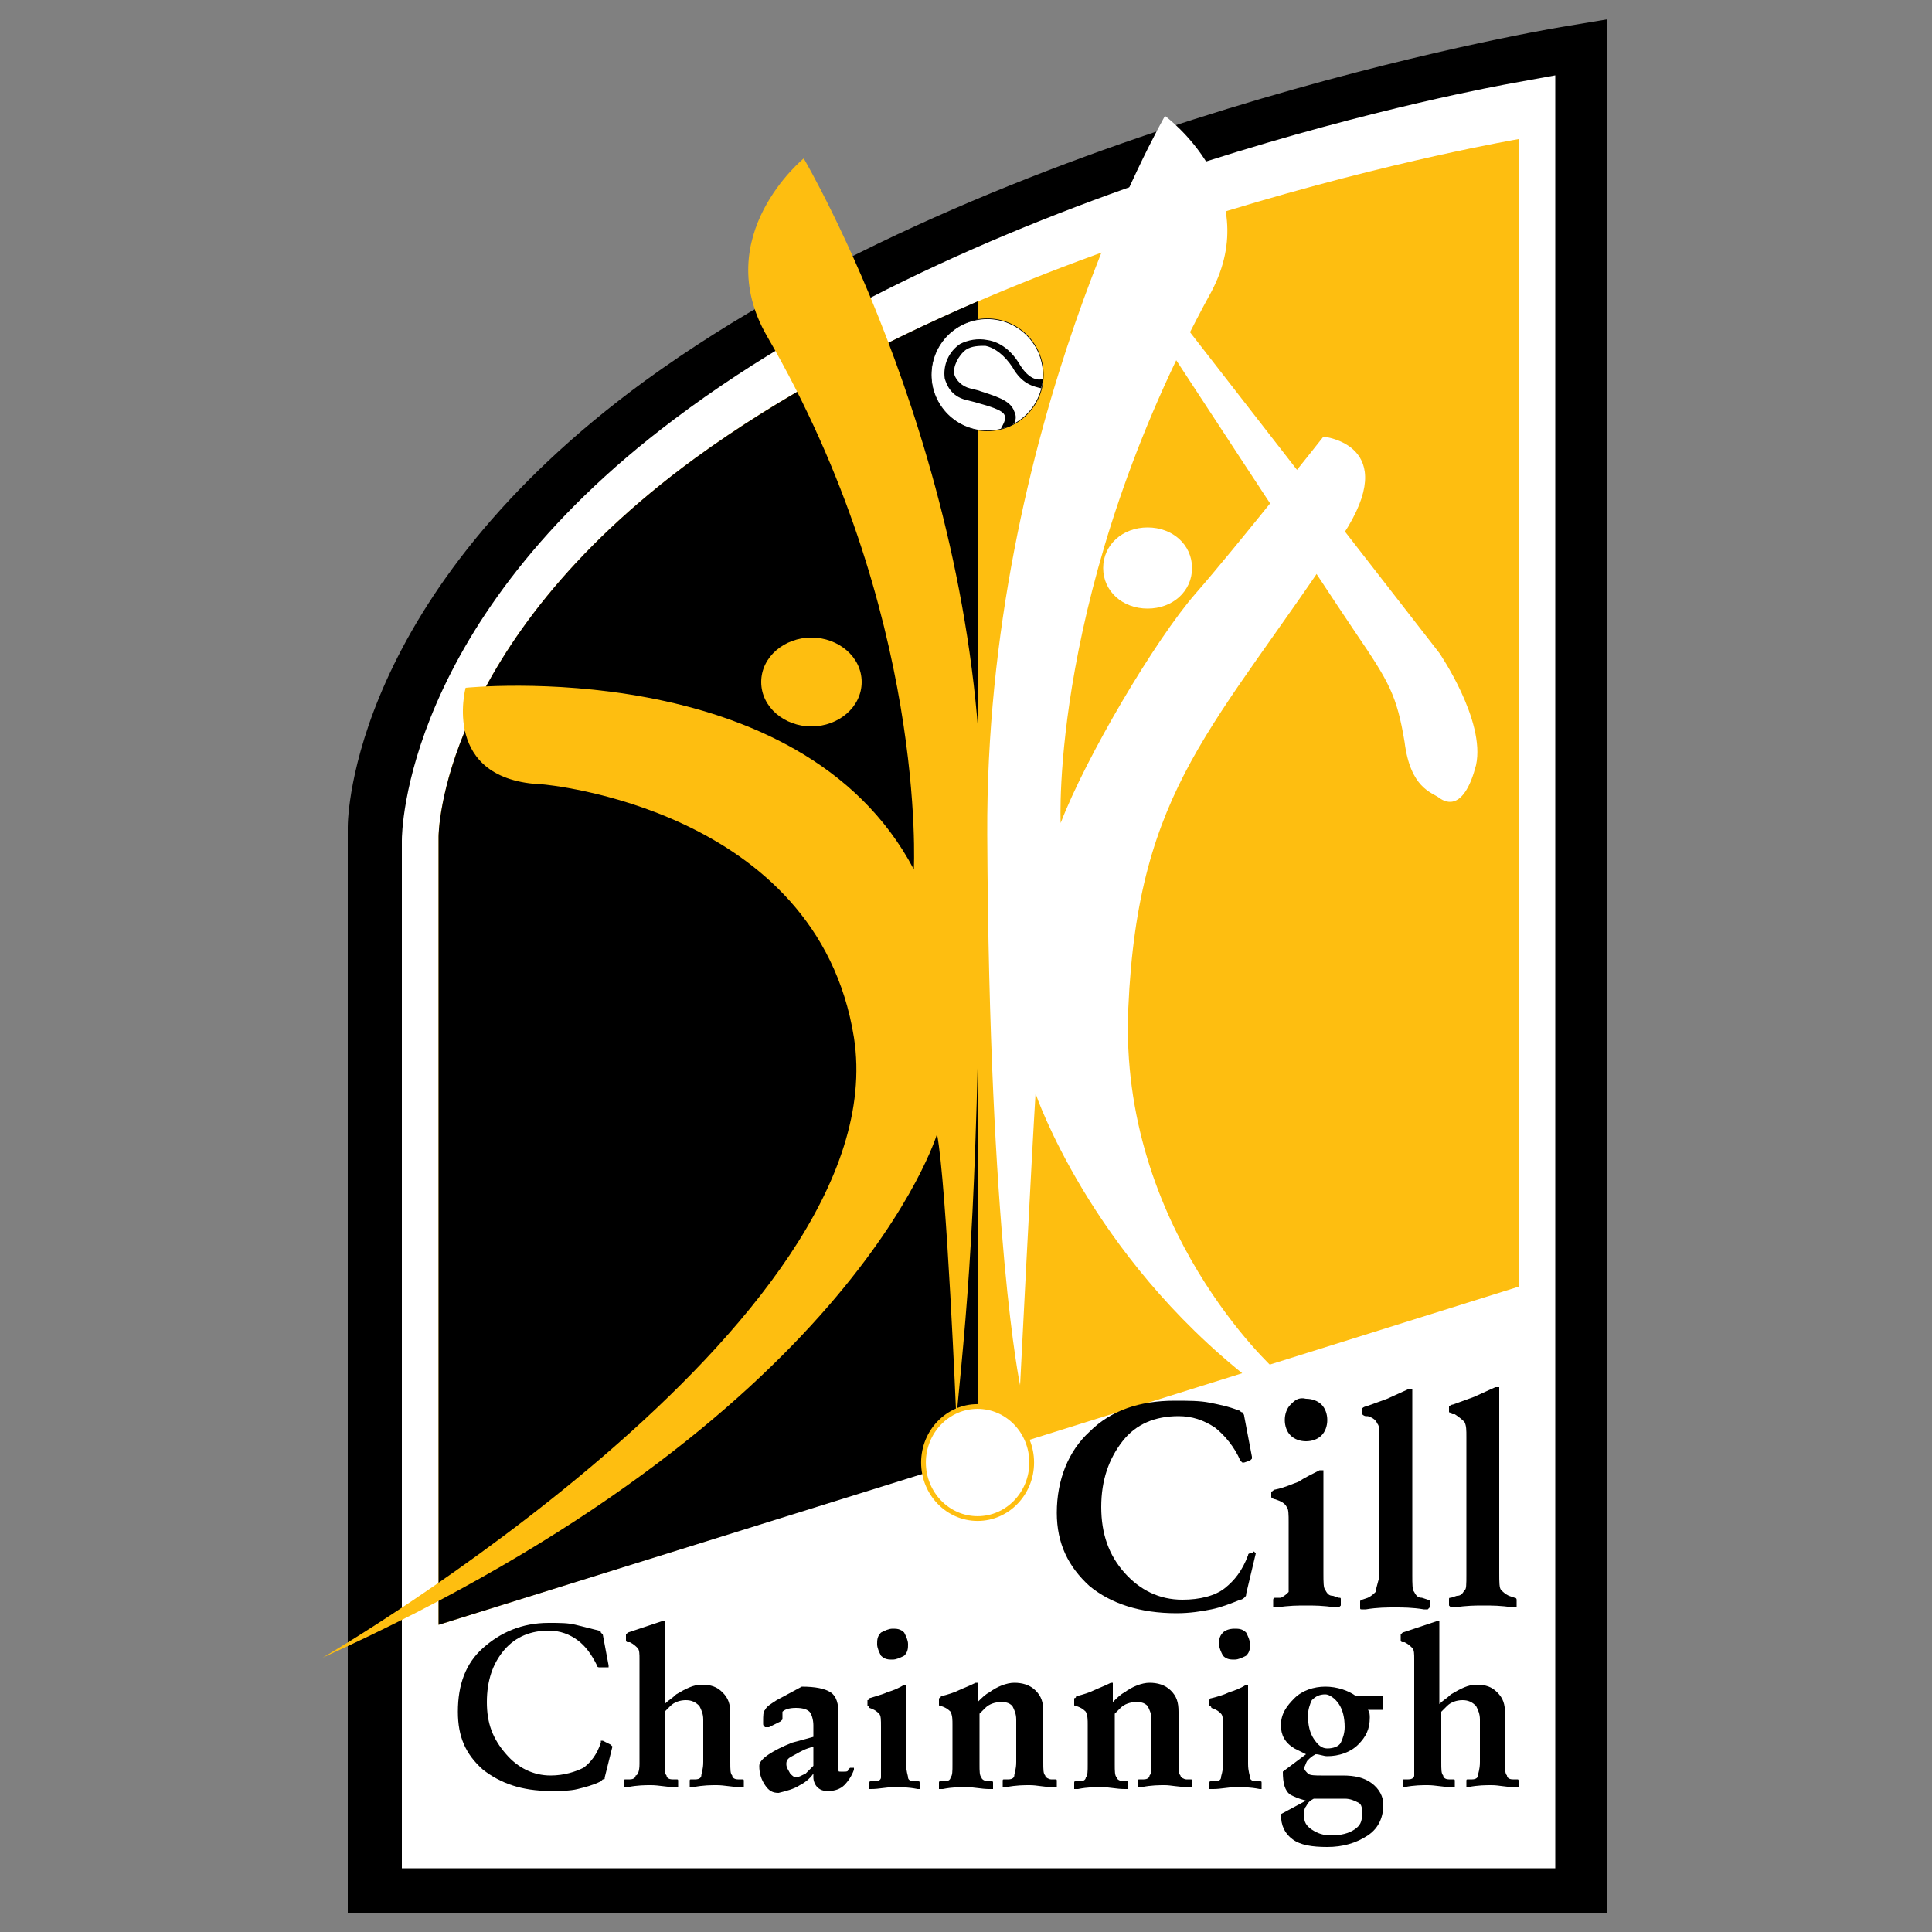
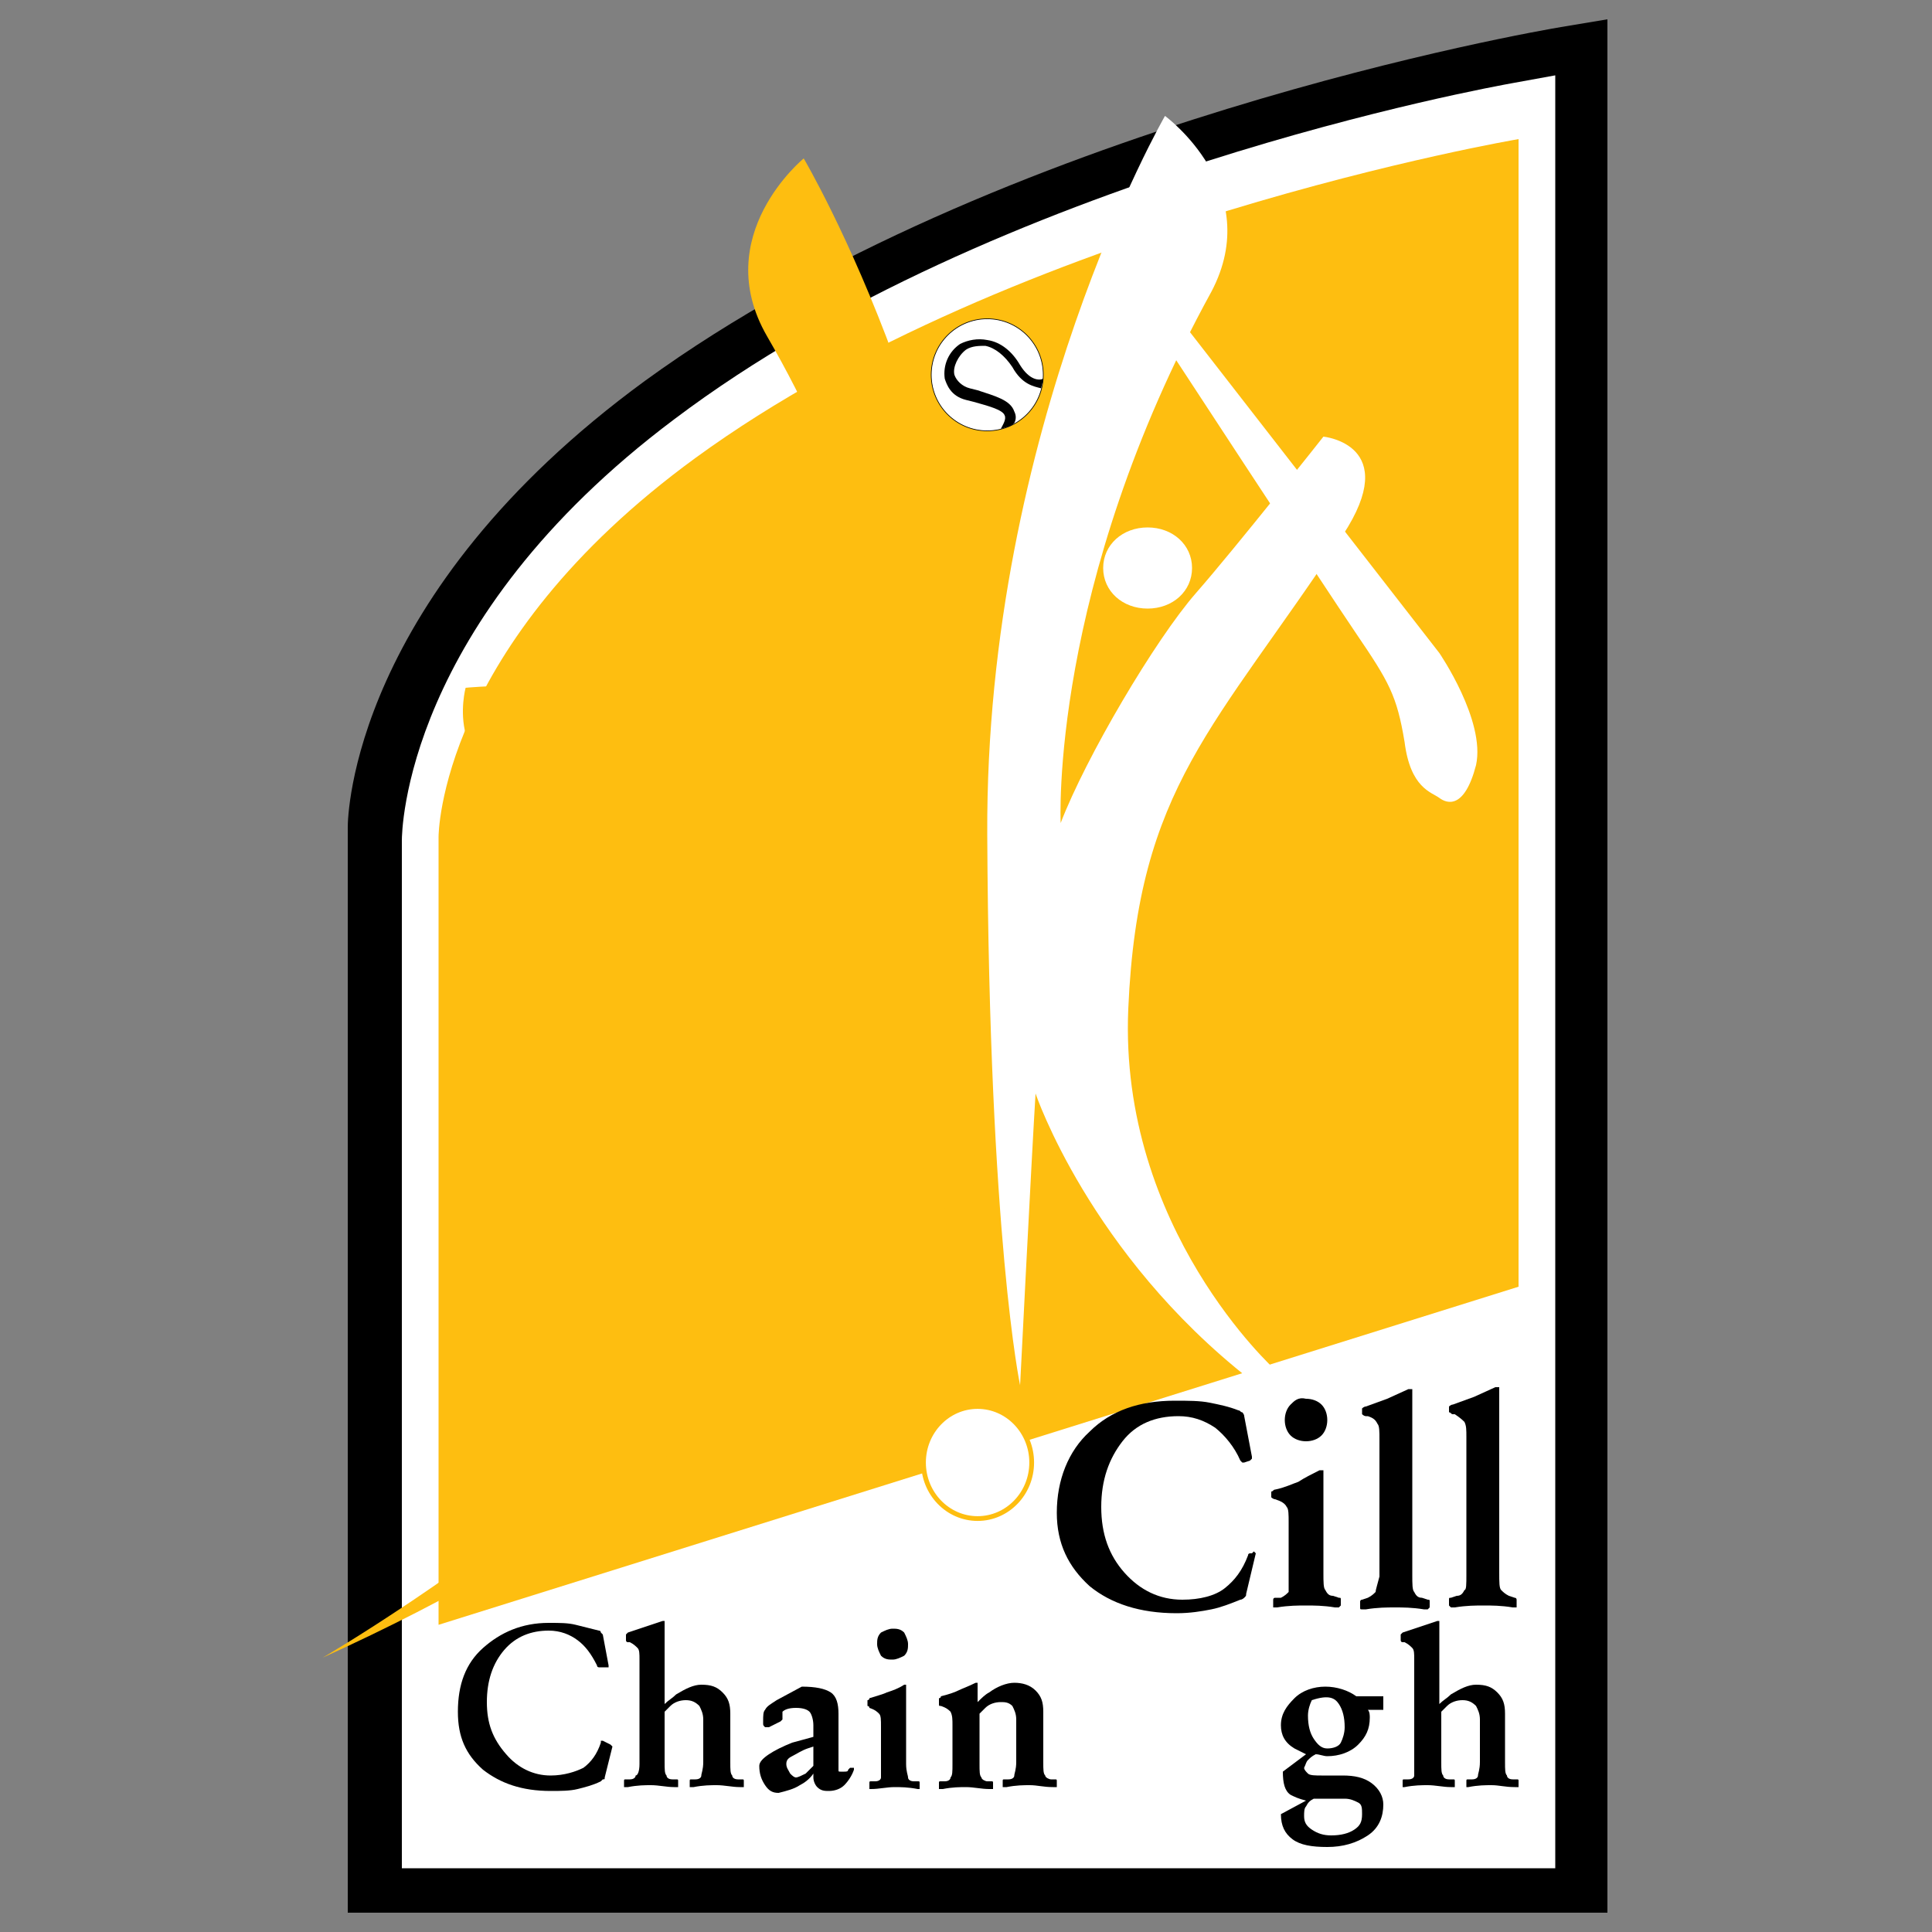
<svg xmlns="http://www.w3.org/2000/svg" version="1.1" id="Layer_1" x="0px" y="0px" viewBox="0 0 100 100" style="enable-background:new 0 0 100 100;" xml:space="preserve">
  <rect x="0" y="0" width="100" height="100" fill="#808080" stroke="none" />
  <style type="text/css">
	.st0{fill:#FFFFFF;}
	.st1{fill:#FEBE10;}
	.st2{fill:#FFFFFF;stroke:#FEBE10;stroke-width:0.246;}
	.st3{fill:#FFFFFF;stroke:#000000;stroke-width:3.550802e-02;}
</style>
  <g>
    <path d="M83.2,99V1l-2.4,0.4c-1.2,0.2-29.1,5-47.4,18.3C18.2,30.8,18,42.3,18,42.8V99H83.2z" />
    <path class="st0" d="M80.5,96.7V3.9l-2.2,0.4c-1.1,0.2-26.7,4.8-43.4,17.4c-14,10.5-14.1,21.4-14.1,21.8v53.2H80.5z" />
    <path class="st1" d="M78.6,66.6V7.2c0,0-26,4.4-42.6,16.5c-13.3,9.7-13.3,19.6-13.3,19.6v40.8L78.6,66.6z" />
-     <path d="M50.6,15.6c-5.1,2.2-10.2,4.9-14.6,8.1c-13.3,9.7-13.3,19.6-13.3,19.6v40.8l27.9-8.7V15.6z" />
    <path class="st1" d="M39.7,17.4c8.3,14.3,7.6,27.6,7.6,27.6c-5.9-11.2-23.2-9.4-23.2-9.4s-1.3,4.8,4,5c0,0,14.2,1.2,16.1,13.1   c2.3,14.8-27.5,32.1-27.5,32.1c27.4-12.4,31.8-27.1,31.8-27.1c0.5,2.6,1,14.7,1,14.7c0.7-7.2,1.1-11.3,1.3-30.2   c0.3-18.9-9.2-35-9.2-35S36.7,12.2,39.7,17.4z" />
    <path class="st1" d="M44.6,35.3c0,1.3-1.2,2.3-2.6,2.3c-1.4,0-2.6-1-2.6-2.3c0-1.3,1.2-2.3,2.6-2.3C43.4,33,44.6,34,44.6,35.3z" />
    <path class="st0" d="M62.7,15.1c-8.4,15.3-7.8,27.5-7.8,27.5c1.3-3.4,4.9-9.5,7-11.9c2.1-2.4,6.6-8.1,6.6-8.1s4.1,0.4,1,5.1   c-6.6,10-10.6,13-11.1,24.5C57.9,63.6,66,70.9,66,70.9l-1.3,0.5c-8.3-6.5-11.1-14.8-11.1-14.8c-0.2,3.2-0.8,15.1-0.8,15.1   s-1.6-7.5-1.7-28.5C51,22.1,60.3,6,60.3,6S65.5,9.8,62.7,15.1z" />
    <path class="st0" d="M60.9,16.3l13.6,17.5c0,0,2.4,3.5,1.9,5.8c-0.6,2.3-1.5,2-1.9,1.7c-0.4-0.3-1.5-0.5-1.8-2.9   c-0.4-2.4-0.8-3.1-2.5-5.6C68.5,30.3,60,17.3,60,17.3L60.9,16.3z" />
    <path class="st0" d="M61.7,29.4c0,1.2-1,2.1-2.3,2.1c-1.3,0-2.3-0.9-2.3-2.1c0-1.2,1-2.1,2.3-2.1C60.7,27.3,61.7,28.2,61.7,29.4z" />
    <ellipse class="st2" cx="50.6" cy="75.7" rx="2.8" ry="2.9" />
    <g>
      <g>
        <path d="M64.9,80.3C64.9,80.3,64.9,80.3,64.9,80.3c0.1,0.1,0.1,0.1,0.1,0.1l-0.5,2.1c0,0.1,0,0.1-0.1,0.2c0,0-0.1,0.1-0.2,0.1     c-0.5,0.2-1,0.4-1.5,0.5c-0.5,0.1-1.1,0.2-1.8,0.2c-1.9,0-3.4-0.5-4.5-1.4c-1.1-1-1.7-2.2-1.7-3.8c0-1.7,0.6-3.2,1.7-4.2     c1.1-1.1,2.6-1.6,4.4-1.6c0.7,0,1.3,0,1.8,0.1c0.5,0.1,1,0.2,1.5,0.4c0.1,0,0.1,0.1,0.2,0.1c0,0,0.1,0.1,0.1,0.2l0.4,2.1     c0,0,0,0.1,0,0.1c0,0-0.1,0.1-0.1,0.1l-0.3,0.1c0,0-0.1,0-0.1,0c0,0-0.1-0.1-0.1-0.1c-0.3-0.7-0.8-1.3-1.3-1.7     c-0.6-0.4-1.2-0.6-1.9-0.6c-1.2,0-2.2,0.4-2.9,1.3c-0.7,0.9-1.1,2-1.1,3.4c0,1.4,0.4,2.5,1.2,3.4c0.8,0.9,1.8,1.4,3,1.4     c0.9,0,1.7-0.2,2.2-0.6c0.5-0.4,0.9-0.9,1.2-1.7c0-0.1,0.1-0.1,0.1-0.1c0,0,0.1,0,0.1,0L64.9,80.3z" />
        <path d="M66.7,82.4c-0.1,0.1-0.2,0.2-0.4,0.3L66,82.7c-0.1,0-0.1,0.1-0.1,0.1v0.3c0,0.1,0,0.1,0,0.1c0,0,0.1,0,0.2,0     c0.6-0.1,1.1-0.1,1.5-0.1c0.4,0,0.9,0,1.5,0.1c0.1,0,0.2,0,0.2,0c0,0,0.1-0.1,0.1-0.1v-0.3c0-0.1,0-0.1-0.1-0.1l-0.3-0.1     c-0.2,0-0.3-0.1-0.4-0.3c-0.1-0.1-0.1-0.4-0.1-0.9v-5.2c0-0.1,0-0.1,0-0.1c0,0-0.1,0-0.2,0c-0.4,0.2-0.8,0.4-1.1,0.6     c-0.3,0.1-0.7,0.3-1.2,0.4c-0.1,0-0.1,0.1-0.2,0.1c0,0,0,0.1,0,0.1v0.1c0,0.1,0,0.1,0,0.1c0,0,0.1,0.1,0.2,0.1     c0.3,0.1,0.5,0.2,0.6,0.4c0.1,0.1,0.1,0.4,0.1,0.8v2.6C66.7,82,66.7,82.3,66.7,82.4z M66.8,72.7c-0.2,0.2-0.3,0.5-0.3,0.8     c0,0.3,0.1,0.6,0.3,0.8c0.2,0.2,0.5,0.3,0.8,0.3c0.3,0,0.6-0.1,0.8-0.3c0.2-0.2,0.3-0.5,0.3-0.8c0-0.3-0.1-0.6-0.3-0.8     c-0.2-0.2-0.5-0.3-0.8-0.3C67.2,72.3,67,72.5,66.8,72.7z" />
        <path d="M71.2,82.4c-0.1,0.1-0.2,0.2-0.4,0.3l-0.3,0.1c-0.1,0-0.1,0.1-0.1,0.1v0.3c0,0.1,0,0.1,0.1,0.1c0,0,0.1,0,0.2,0     c0.6-0.1,1.1-0.1,1.5-0.1c0.4,0,0.9,0,1.5,0.1c0.1,0,0.2,0,0.2,0c0,0,0.1-0.1,0.1-0.1v-0.3c0-0.1,0-0.1-0.1-0.1l-0.3-0.1     c-0.2,0-0.3-0.1-0.4-0.3c-0.1-0.1-0.1-0.4-0.1-0.9V72c0-0.1,0-0.1,0-0.1c0,0-0.1,0-0.2,0l-1.1,0.5l-1.1,0.4     c-0.1,0-0.2,0.1-0.2,0.1c0,0,0,0.1,0,0.1v0.1c0,0,0,0.1,0,0.1c0,0,0.1,0.1,0.2,0.1l0.1,0c0.3,0.1,0.4,0.2,0.5,0.4     c0.1,0.1,0.1,0.4,0.1,0.8v7.1C71.3,82,71.2,82.3,71.2,82.4z" />
        <path d="M75.9,81.5v-7.1c0-0.4,0-0.6-0.1-0.8c-0.1-0.1-0.2-0.2-0.5-0.4l-0.1,0c-0.1,0-0.1-0.1-0.2-0.1c0,0,0-0.1,0-0.1v-0.1     c0,0,0-0.1,0-0.1c0,0,0.1-0.1,0.2-0.1l1.1-0.4l1.1-0.5c0.1,0,0.1,0,0.2,0c0,0,0,0.1,0,0.1v9.5c0,0.5,0,0.8,0.1,0.9     c0.1,0.1,0.2,0.2,0.4,0.3l0.3,0.1c0.1,0,0.1,0.1,0.1,0.1v0.3c0,0.1,0,0.1,0,0.1c0,0-0.1,0-0.2,0c-0.6-0.1-1.1-0.1-1.5-0.1     c-0.4,0-0.9,0-1.5,0.1c-0.1,0-0.2,0-0.2,0c0,0-0.1-0.1-0.1-0.1v-0.3c0-0.1,0-0.1,0.1-0.1l0.3-0.1c0.2,0,0.3-0.1,0.4-0.3     C75.9,82.3,75.9,82,75.9,81.5z" />
      </g>
      <g>
        <path d="M31.6,90.3C31.6,90.3,31.6,90.3,31.6,90.3c0.1,0.1,0.1,0.1,0.1,0.1L31.3,92c0,0.1,0,0.1-0.1,0.1c0,0-0.1,0.1-0.1,0.1     c-0.4,0.2-0.8,0.3-1.2,0.4c-0.4,0.1-0.9,0.1-1.4,0.1c-1.5,0-2.6-0.4-3.5-1.1c-0.9-0.8-1.3-1.7-1.3-3c0-1.4,0.4-2.5,1.3-3.3     c0.9-0.8,2-1.3,3.4-1.3c0.6,0,1,0,1.4,0.1c0.4,0.1,0.8,0.2,1.2,0.3c0.1,0,0.1,0.1,0.1,0.1c0,0,0.1,0.1,0.1,0.1l0.3,1.6     c0,0,0,0.1,0,0.1c0,0,0,0-0.1,0l-0.3,0c0,0-0.1,0-0.1,0c0,0-0.1,0-0.1-0.1c-0.3-0.6-0.6-1-1-1.3c-0.4-0.3-0.9-0.5-1.5-0.5     c-0.9,0-1.7,0.3-2.3,1c-0.6,0.7-0.9,1.6-0.9,2.7c0,1.1,0.3,1.9,1,2.7c0.6,0.7,1.4,1.1,2.3,1.1c0.7,0,1.3-0.2,1.7-0.4     c0.4-0.3,0.7-0.7,0.9-1.3c0-0.1,0-0.1,0-0.1c0,0,0,0,0.1,0L31.6,90.3z" />
        <path d="M33.1,91.3v-5.4c0-0.3,0-0.5-0.1-0.6c-0.1-0.1-0.2-0.2-0.4-0.3l-0.1,0c-0.1,0-0.1-0.1-0.1-0.1c0,0,0,0,0-0.1v-0.1     c0,0,0-0.1,0-0.1c0,0,0.1-0.1,0.1-0.1l0.9-0.3l0.9-0.3c0.1,0,0.1,0,0.1,0c0,0,0,0,0,0.1v4.2c0.2-0.2,0.4-0.3,0.6-0.5     c0.5-0.3,0.9-0.5,1.3-0.5c0.5,0,0.8,0.1,1.1,0.4c0.3,0.3,0.4,0.6,0.4,1.1v2.5c0,0.4,0,0.6,0.1,0.7c0,0.1,0.1,0.2,0.3,0.2l0.2,0     c0.1,0,0.1,0,0.1,0.1v0.2c0,0,0,0.1,0,0.1c0,0-0.1,0-0.2,0c-0.4,0-0.8-0.1-1.2-0.1c-0.3,0-0.7,0-1.2,0.1c-0.1,0-0.1,0-0.2,0     c0,0,0,0,0-0.1v-0.2c0-0.1,0-0.1,0.1-0.1l0.2,0c0.2,0,0.3-0.1,0.3-0.2c0-0.1,0.1-0.3,0.1-0.7v-2.2c0-0.3-0.1-0.5-0.2-0.7     c-0.2-0.2-0.4-0.3-0.7-0.3c-0.3,0-0.6,0.1-0.8,0.3c-0.1,0.1-0.2,0.2-0.3,0.3v2.6c0,0.4,0,0.6,0.1,0.7c0,0.1,0.1,0.2,0.3,0.2     l0.2,0c0.1,0,0.1,0,0.1,0.1v0.2c0,0,0,0.1,0,0.1c0,0-0.1,0-0.2,0c-0.4,0-0.8-0.1-1.2-0.1c-0.3,0-0.7,0-1.2,0.1     c-0.1,0-0.1,0-0.2,0c0,0,0,0,0-0.1v-0.2c0-0.1,0-0.1,0.1-0.1l0.2,0c0.2,0,0.3-0.1,0.3-0.2C33,91.9,33.1,91.7,33.1,91.3z" />
        <path d="M41.4,92.4c0.2-0.1,0.5-0.3,0.7-0.6V92c0,0.2,0.1,0.4,0.2,0.5c0.2,0.2,0.4,0.2,0.6,0.2c0.3,0,0.6-0.1,0.8-0.3     c0.2-0.2,0.4-0.5,0.5-0.8c0,0,0-0.1,0-0.1c0,0,0,0-0.1,0l0,0c0,0-0.1,0-0.1,0c0,0,0,0-0.1,0.1c0,0.1-0.1,0.1-0.2,0.1     c-0.1,0-0.1,0-0.2,0c-0.1,0-0.1,0-0.1-0.1c0-0.1,0-0.2,0-0.3v-2.6c0-0.5-0.1-0.9-0.4-1.1c-0.3-0.2-0.8-0.3-1.5-0.3L40.2,88     c-0.3,0.2-0.5,0.3-0.6,0.5c-0.1,0.1-0.1,0.3-0.1,0.6l0,0.1c0,0.1,0,0.1,0.1,0.2c0,0,0.1,0,0.2,0l0.6-0.3c0,0,0.1-0.1,0.1-0.1     c0-0.1,0-0.1,0-0.2c0-0.1,0-0.1,0-0.2c0.1-0.1,0.3-0.2,0.7-0.2c0.4,0,0.6,0.1,0.7,0.2c0.1,0.1,0.2,0.4,0.2,0.7v0.6L41,90.2     c-0.5,0.2-0.9,0.4-1.2,0.6c-0.3,0.2-0.5,0.4-0.5,0.6c0,0.4,0.1,0.7,0.3,1c0.2,0.3,0.4,0.4,0.7,0.4C40.7,92.7,41.1,92.6,41.4,92.4     z M42.1,91.4c-0.1,0.1-0.3,0.3-0.4,0.4c-0.2,0.1-0.4,0.2-0.5,0.2c-0.1,0-0.2-0.1-0.3-0.2c-0.1-0.2-0.2-0.3-0.2-0.5     c0-0.2,0.1-0.3,0.3-0.4c0.2-0.1,0.5-0.3,0.8-0.4l0.3-0.1V91.4z" />
        <path d="M45.6,84.5c-0.2,0.2-0.2,0.4-0.2,0.6c0,0.2,0.1,0.4,0.2,0.6c0.2,0.2,0.4,0.2,0.6,0.2c0.2,0,0.4-0.1,0.6-0.2     c0.2-0.2,0.2-0.4,0.2-0.6c0-0.2-0.1-0.4-0.2-0.6c-0.2-0.2-0.4-0.2-0.6-0.2C46,84.3,45.8,84.4,45.6,84.5z M45.6,92     c0,0.1-0.1,0.2-0.3,0.2l-0.2,0c-0.1,0-0.1,0-0.1,0.1v0.2c0,0,0,0.1,0,0.1c0,0,0.1,0,0.1,0c0.4,0,0.8-0.1,1.2-0.1     c0.3,0,0.7,0,1.2,0.1c0.1,0,0.1,0,0.1,0c0,0,0,0,0-0.1v-0.2c0-0.1,0-0.1-0.1-0.1l-0.2,0c-0.2,0-0.3-0.1-0.3-0.2     c0-0.1-0.1-0.3-0.1-0.7v-4c0,0,0-0.1,0-0.1c0,0-0.1,0-0.1,0c-0.3,0.2-0.6,0.3-0.9,0.4c-0.2,0.1-0.6,0.2-0.9,0.3     C45,88,44.9,88,44.9,88c0,0,0,0,0,0.1v0.1c0,0,0,0.1,0,0.1c0,0,0.1,0,0.1,0.1c0.3,0.1,0.4,0.2,0.5,0.3c0.1,0.1,0.1,0.3,0.1,0.7v2     C45.6,91.7,45.6,91.9,45.6,92z" />
        <path d="M49.3,91.3v-2c0-0.3,0-0.5-0.1-0.7c-0.1-0.1-0.2-0.2-0.5-0.3c-0.1,0-0.1,0-0.1-0.1c0,0,0-0.1,0-0.1v-0.1c0,0,0-0.1,0-0.1     c0,0,0.1,0,0.1-0.1c0.4-0.1,0.7-0.2,0.9-0.3c0.2-0.1,0.5-0.2,0.9-0.4c0.1,0,0.1,0,0.1,0c0,0,0,0,0,0.1v0.9     c0.2-0.2,0.4-0.4,0.6-0.5c0.4-0.3,0.9-0.5,1.3-0.5c0.4,0,0.8,0.1,1.1,0.4c0.3,0.3,0.4,0.6,0.4,1.1v2.6c0,0.4,0,0.6,0.1,0.7     c0,0.1,0.2,0.2,0.3,0.2l0.2,0c0.1,0,0.1,0,0.1,0.1v0.2c0,0,0,0.1,0,0.1c0,0-0.1,0-0.2,0c-0.5,0-0.8-0.1-1.2-0.1     c-0.3,0-0.7,0-1.2,0.1c-0.1,0-0.1,0-0.2,0c0,0,0,0,0-0.1v-0.2c0-0.1,0-0.1,0.1-0.1l0.2,0c0.2,0,0.3-0.1,0.3-0.2     c0-0.1,0.1-0.3,0.1-0.7V89c0-0.3-0.1-0.5-0.2-0.7c-0.2-0.2-0.4-0.2-0.6-0.2c-0.3,0-0.6,0.1-0.8,0.3c-0.1,0.1-0.2,0.2-0.3,0.3v2.6     c0,0.4,0,0.6,0.1,0.7c0,0.1,0.2,0.2,0.3,0.2l0.2,0c0.1,0,0.1,0,0.1,0.1v0.2c0,0,0,0.1,0,0.1c0,0-0.1,0-0.2,0     c-0.4,0-0.8-0.1-1.2-0.1c-0.3,0-0.7,0-1.2,0.1c-0.1,0-0.1,0-0.2,0c0,0,0,0,0-0.1v-0.2c0-0.1,0-0.1,0.1-0.1l0.2,0     c0.2,0,0.3-0.1,0.3-0.2C49.3,91.9,49.3,91.7,49.3,91.3z" />
-         <path d="M56.3,91.3v-2c0-0.3,0-0.5-0.1-0.7c-0.1-0.1-0.2-0.2-0.5-0.3c-0.1,0-0.1,0-0.1-0.1c0,0,0-0.1,0-0.1v-0.1c0,0,0-0.1,0-0.1     c0,0,0.1,0,0.1-0.1c0.4-0.1,0.7-0.2,0.9-0.3c0.2-0.1,0.5-0.2,0.9-0.4c0.1,0,0.1,0,0.1,0c0,0,0,0,0,0.1v0.9     c0.2-0.2,0.4-0.4,0.6-0.5c0.4-0.3,0.9-0.5,1.3-0.5c0.4,0,0.8,0.1,1.1,0.4c0.3,0.3,0.4,0.6,0.4,1.1v2.6c0,0.4,0,0.6,0.1,0.7     c0,0.1,0.2,0.2,0.3,0.2l0.2,0c0.1,0,0.1,0,0.1,0.1v0.2c0,0,0,0.1,0,0.1c0,0-0.1,0-0.2,0c-0.5,0-0.9-0.1-1.2-0.1     c-0.3,0-0.7,0-1.2,0.1c-0.1,0-0.1,0-0.2,0c0,0,0,0,0-0.1v-0.2c0-0.1,0-0.1,0.1-0.1l0.2,0c0.2,0,0.3-0.1,0.3-0.2     c0.1-0.1,0.1-0.3,0.1-0.7V89c0-0.3-0.1-0.5-0.2-0.7c-0.2-0.2-0.4-0.2-0.6-0.2c-0.3,0-0.6,0.1-0.8,0.3c-0.1,0.1-0.2,0.2-0.3,0.3     v2.6c0,0.4,0,0.6,0.1,0.7c0,0.1,0.2,0.2,0.3,0.2l0.2,0c0.1,0,0.1,0,0.1,0.1v0.2c0,0,0,0.1,0,0.1c0,0-0.1,0-0.2,0     c-0.4,0-0.8-0.1-1.2-0.1c-0.3,0-0.7,0-1.2,0.1c-0.1,0-0.1,0-0.2,0c0,0,0,0,0-0.1v-0.2c0-0.1,0-0.1,0.1-0.1l0.2,0     c0.2,0,0.3-0.1,0.3-0.2C56.3,91.9,56.3,91.7,56.3,91.3z" />
-         <path d="M63.3,84.5c-0.2,0.2-0.2,0.4-0.2,0.6c0,0.2,0.1,0.4,0.2,0.6c0.2,0.2,0.4,0.2,0.6,0.2c0.2,0,0.4-0.1,0.6-0.2     c0.2-0.2,0.2-0.4,0.2-0.6c0-0.2-0.1-0.4-0.2-0.6c-0.2-0.2-0.4-0.2-0.6-0.2C63.6,84.3,63.4,84.4,63.3,84.5z M63.2,92     c0,0.1-0.1,0.2-0.3,0.2l-0.2,0c-0.1,0-0.1,0-0.1,0.1v0.2c0,0,0,0.1,0,0.1c0,0,0.1,0,0.2,0c0.4,0,0.8-0.1,1.2-0.1     c0.3,0,0.7,0,1.2,0.1c0.1,0,0.1,0,0.1,0c0,0,0,0,0-0.1v-0.2c0-0.1,0-0.1-0.1-0.1l-0.2,0c-0.2,0-0.3-0.1-0.3-0.2     c0-0.1-0.1-0.3-0.1-0.7v-4c0,0,0-0.1,0-0.1c0,0-0.1,0-0.1,0c-0.3,0.2-0.6,0.3-0.9,0.4c-0.2,0.1-0.5,0.2-0.9,0.3     c-0.1,0-0.1,0.1-0.1,0.1c0,0,0,0,0,0.1v0.1c0,0,0,0.1,0,0.1c0,0,0.1,0,0.1,0.1c0.3,0.1,0.4,0.2,0.5,0.3c0.1,0.1,0.1,0.3,0.1,0.7     v2C63.3,91.7,63.2,91.9,63.2,92z" />
-         <path d="M69.3,88.2c0.2,0.3,0.3,0.7,0.3,1.2c0,0.3-0.1,0.6-0.2,0.8c-0.1,0.2-0.4,0.3-0.7,0.3c-0.3,0-0.5-0.2-0.7-0.5     c-0.2-0.3-0.3-0.7-0.3-1.2c0-0.3,0.1-0.6,0.2-0.8c0.2-0.2,0.4-0.3,0.7-0.3C68.8,87.7,69.1,87.9,69.3,88.2z M67.7,91.1     c0.1-0.1,0.2-0.2,0.4-0.3c0.2,0,0.4,0.1,0.6,0.1c0.6,0,1.2-0.2,1.6-0.6c0.4-0.4,0.6-0.8,0.6-1.4c0-0.1,0-0.3-0.1-0.4h0.7     c0,0,0.1,0,0.1,0c0,0,0,0,0-0.1v-0.5c0,0,0-0.1,0-0.1c0,0,0,0-0.1,0h-1.3l0,0c-0.4-0.3-1-0.5-1.6-0.5c-0.6,0-1.2,0.2-1.6,0.6     c-0.4,0.4-0.7,0.8-0.7,1.4c0,0.5,0.2,0.9,0.7,1.2c0.2,0.1,0.4,0.2,0.6,0.3l-1.2,0.9c0,0.6,0.1,1,0.4,1.2c0.2,0.1,0.4,0.2,0.8,0.3     l-1.3,0.7c0,0.6,0.2,1,0.6,1.3c0.4,0.3,1,0.4,1.8,0.4c0.8,0,1.5-0.2,2.1-0.6c0.6-0.4,0.8-1,0.8-1.6c0-0.4-0.2-0.8-0.6-1.1     c-0.4-0.3-0.9-0.4-1.5-0.4h-1.1c-0.3,0-0.6,0-0.7-0.1c-0.1-0.1-0.2-0.2-0.2-0.3C67.6,91.3,67.6,91.2,67.7,91.1z M67.6,93.5     c0.1-0.2,0.2-0.3,0.4-0.4l0.5,0h1.1c0.3,0,0.5,0.1,0.7,0.2c0.2,0.1,0.2,0.3,0.2,0.6c0,0.4-0.1,0.6-0.4,0.8     c-0.3,0.2-0.7,0.3-1.2,0.3c-0.4,0-0.7-0.1-1-0.3c-0.3-0.2-0.4-0.4-0.4-0.7C67.5,93.8,67.5,93.6,67.6,93.5z" />
+         <path d="M69.3,88.2c0.2,0.3,0.3,0.7,0.3,1.2c0,0.3-0.1,0.6-0.2,0.8c-0.1,0.2-0.4,0.3-0.7,0.3c-0.3,0-0.5-0.2-0.7-0.5     c-0.2-0.3-0.3-0.7-0.3-1.2c0-0.3,0.1-0.6,0.2-0.8C68.8,87.7,69.1,87.9,69.3,88.2z M67.7,91.1     c0.1-0.1,0.2-0.2,0.4-0.3c0.2,0,0.4,0.1,0.6,0.1c0.6,0,1.2-0.2,1.6-0.6c0.4-0.4,0.6-0.8,0.6-1.4c0-0.1,0-0.3-0.1-0.4h0.7     c0,0,0.1,0,0.1,0c0,0,0,0,0-0.1v-0.5c0,0,0-0.1,0-0.1c0,0,0,0-0.1,0h-1.3l0,0c-0.4-0.3-1-0.5-1.6-0.5c-0.6,0-1.2,0.2-1.6,0.6     c-0.4,0.4-0.7,0.8-0.7,1.4c0,0.5,0.2,0.9,0.7,1.2c0.2,0.1,0.4,0.2,0.6,0.3l-1.2,0.9c0,0.6,0.1,1,0.4,1.2c0.2,0.1,0.4,0.2,0.8,0.3     l-1.3,0.7c0,0.6,0.2,1,0.6,1.3c0.4,0.3,1,0.4,1.8,0.4c0.8,0,1.5-0.2,2.1-0.6c0.6-0.4,0.8-1,0.8-1.6c0-0.4-0.2-0.8-0.6-1.1     c-0.4-0.3-0.9-0.4-1.5-0.4h-1.1c-0.3,0-0.6,0-0.7-0.1c-0.1-0.1-0.2-0.2-0.2-0.3C67.6,91.3,67.6,91.2,67.7,91.1z M67.6,93.5     c0.1-0.2,0.2-0.3,0.4-0.4l0.5,0h1.1c0.3,0,0.5,0.1,0.7,0.2c0.2,0.1,0.2,0.3,0.2,0.6c0,0.4-0.1,0.6-0.4,0.8     c-0.3,0.2-0.7,0.3-1.2,0.3c-0.4,0-0.7-0.1-1-0.3c-0.3-0.2-0.4-0.4-0.4-0.7C67.5,93.8,67.5,93.6,67.6,93.5z" />
        <path d="M73.2,91.3v-5.4c0-0.3,0-0.5-0.1-0.6c-0.1-0.1-0.2-0.2-0.4-0.3l-0.1,0c-0.1,0-0.1-0.1-0.1-0.1c0,0,0,0,0-0.1v-0.1     c0,0,0-0.1,0-0.1c0,0,0.1-0.1,0.1-0.1l0.9-0.3l0.9-0.3c0.1,0,0.1,0,0.1,0c0,0,0,0,0,0.1v4.2c0.2-0.2,0.4-0.3,0.6-0.5     c0.5-0.3,0.9-0.5,1.3-0.5c0.5,0,0.8,0.1,1.1,0.4c0.3,0.3,0.4,0.6,0.4,1.1v2.5c0,0.4,0,0.6,0.1,0.7c0,0.1,0.1,0.2,0.3,0.2l0.2,0     c0.1,0,0.1,0,0.1,0.1v0.2c0,0,0,0.1,0,0.1c0,0-0.1,0-0.2,0c-0.5,0-0.8-0.1-1.2-0.1c-0.3,0-0.7,0-1.2,0.1c-0.1,0-0.1,0-0.1,0     c0,0,0,0,0-0.1v-0.2c0-0.1,0-0.1,0.1-0.1l0.2,0c0.2,0,0.3-0.1,0.3-0.2c0-0.1,0.1-0.3,0.1-0.7v-2.2c0-0.3-0.1-0.5-0.2-0.7     c-0.2-0.2-0.4-0.3-0.7-0.3c-0.3,0-0.6,0.1-0.8,0.3c-0.1,0.1-0.2,0.2-0.3,0.3v2.6c0,0.4,0,0.6,0.1,0.7c0,0.1,0.1,0.2,0.3,0.2     l0.2,0c0.1,0,0.1,0,0.1,0.1v0.2c0,0,0,0.1,0,0.1c0,0-0.1,0-0.2,0c-0.4,0-0.8-0.1-1.2-0.1c-0.3,0-0.7,0-1.2,0.1     c-0.1,0-0.1,0-0.1,0c0,0,0,0,0-0.1v-0.2c0-0.1,0-0.1,0.1-0.1l0.2,0c0.2,0,0.3-0.1,0.3-0.2C73.2,91.9,73.2,91.7,73.2,91.3z" />
      </g>
    </g>
    <circle class="st3" cx="51.1" cy="19.4" r="2.9" />
    <path d="M52.8,18.9c-0.4-0.7-1-1.2-1.7-1.3c-0.5-0.1-1,0-1.4,0.2c-0.6,0.4-0.9,1.1-0.8,1.8c0.1,0.3,0.3,0.9,1.1,1.1l0.4,0.1   c0.7,0.2,1.5,0.4,1.6,0.7c0.1,0.2-0.1,0.5-0.2,0.7c0.3-0.1,0.5-0.1,0.7-0.3c0.1-0.2,0.1-0.4,0-0.6c-0.2-0.6-1-0.8-1.9-1.1l-0.4-0.1   c-0.4-0.1-0.7-0.4-0.8-0.7c-0.1-0.4,0.2-1,0.6-1.3c0.3-0.2,0.7-0.2,1-0.2c0.5,0.1,1,0.5,1.4,1.1c0.5,0.9,1.1,1,1.5,1.1   c0-0.2,0.1-0.3,0.1-0.5C53.8,19.7,53.3,19.7,52.8,18.9z" />
  </g>
</svg>